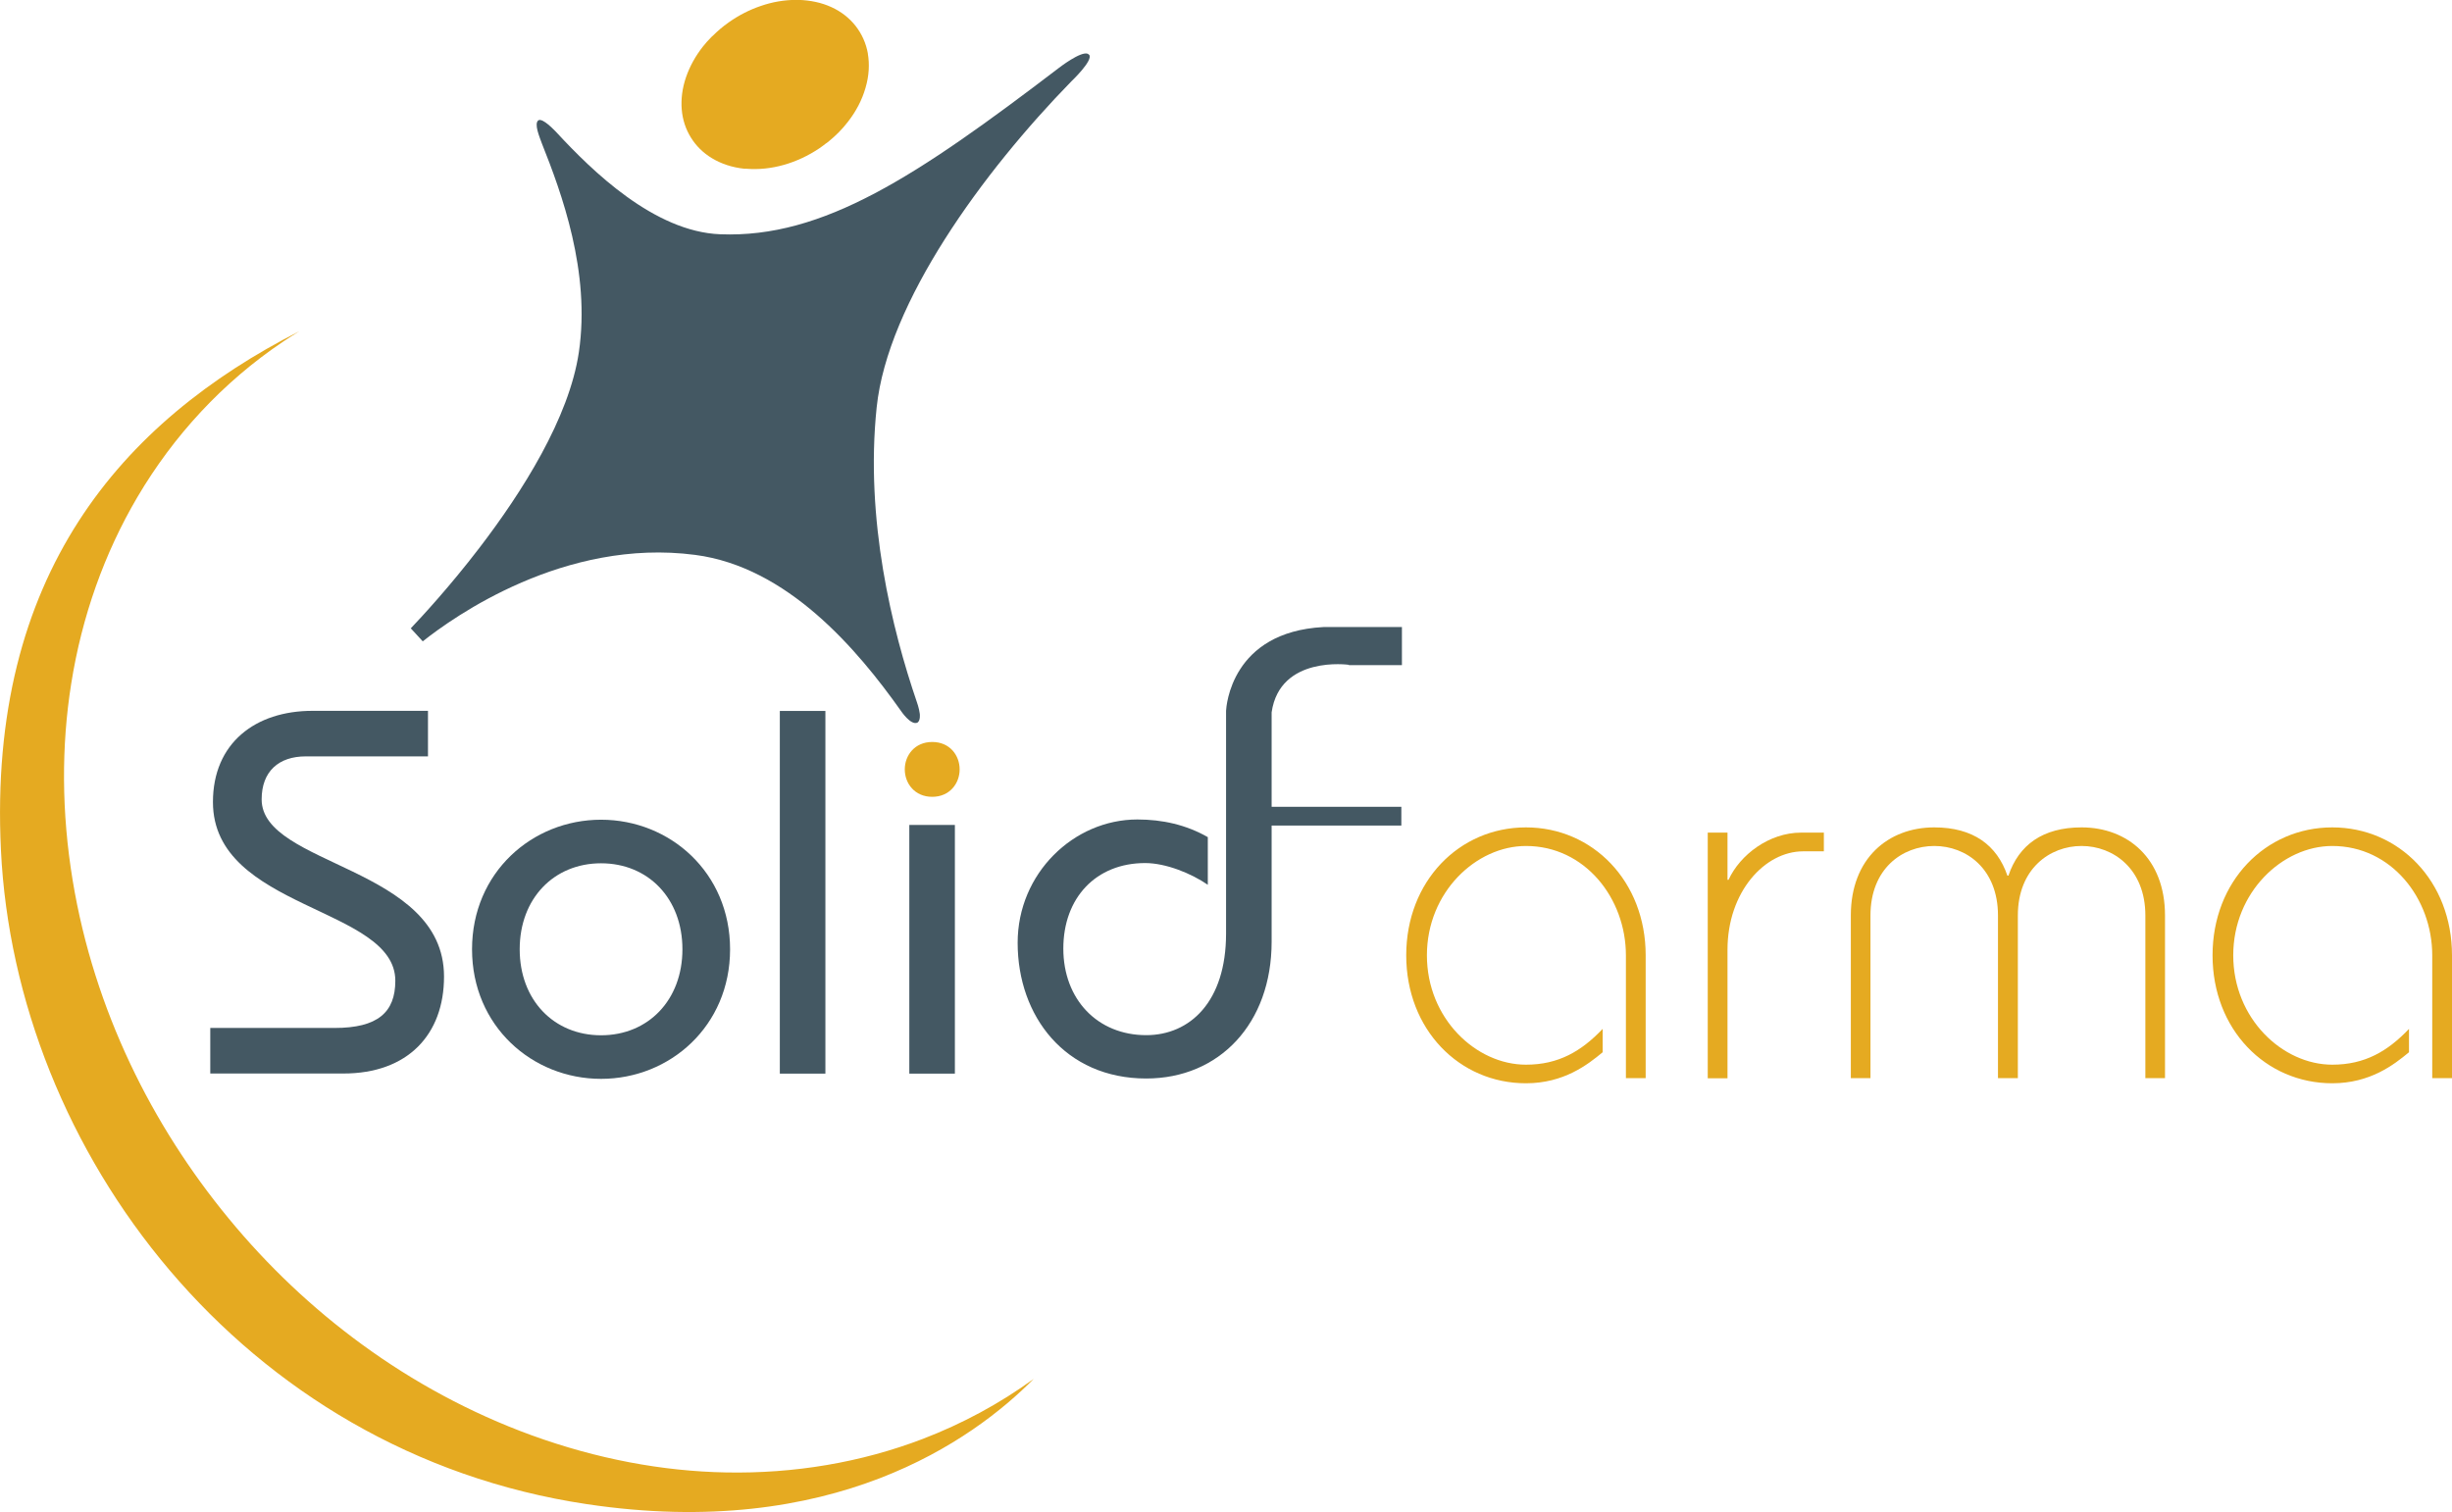
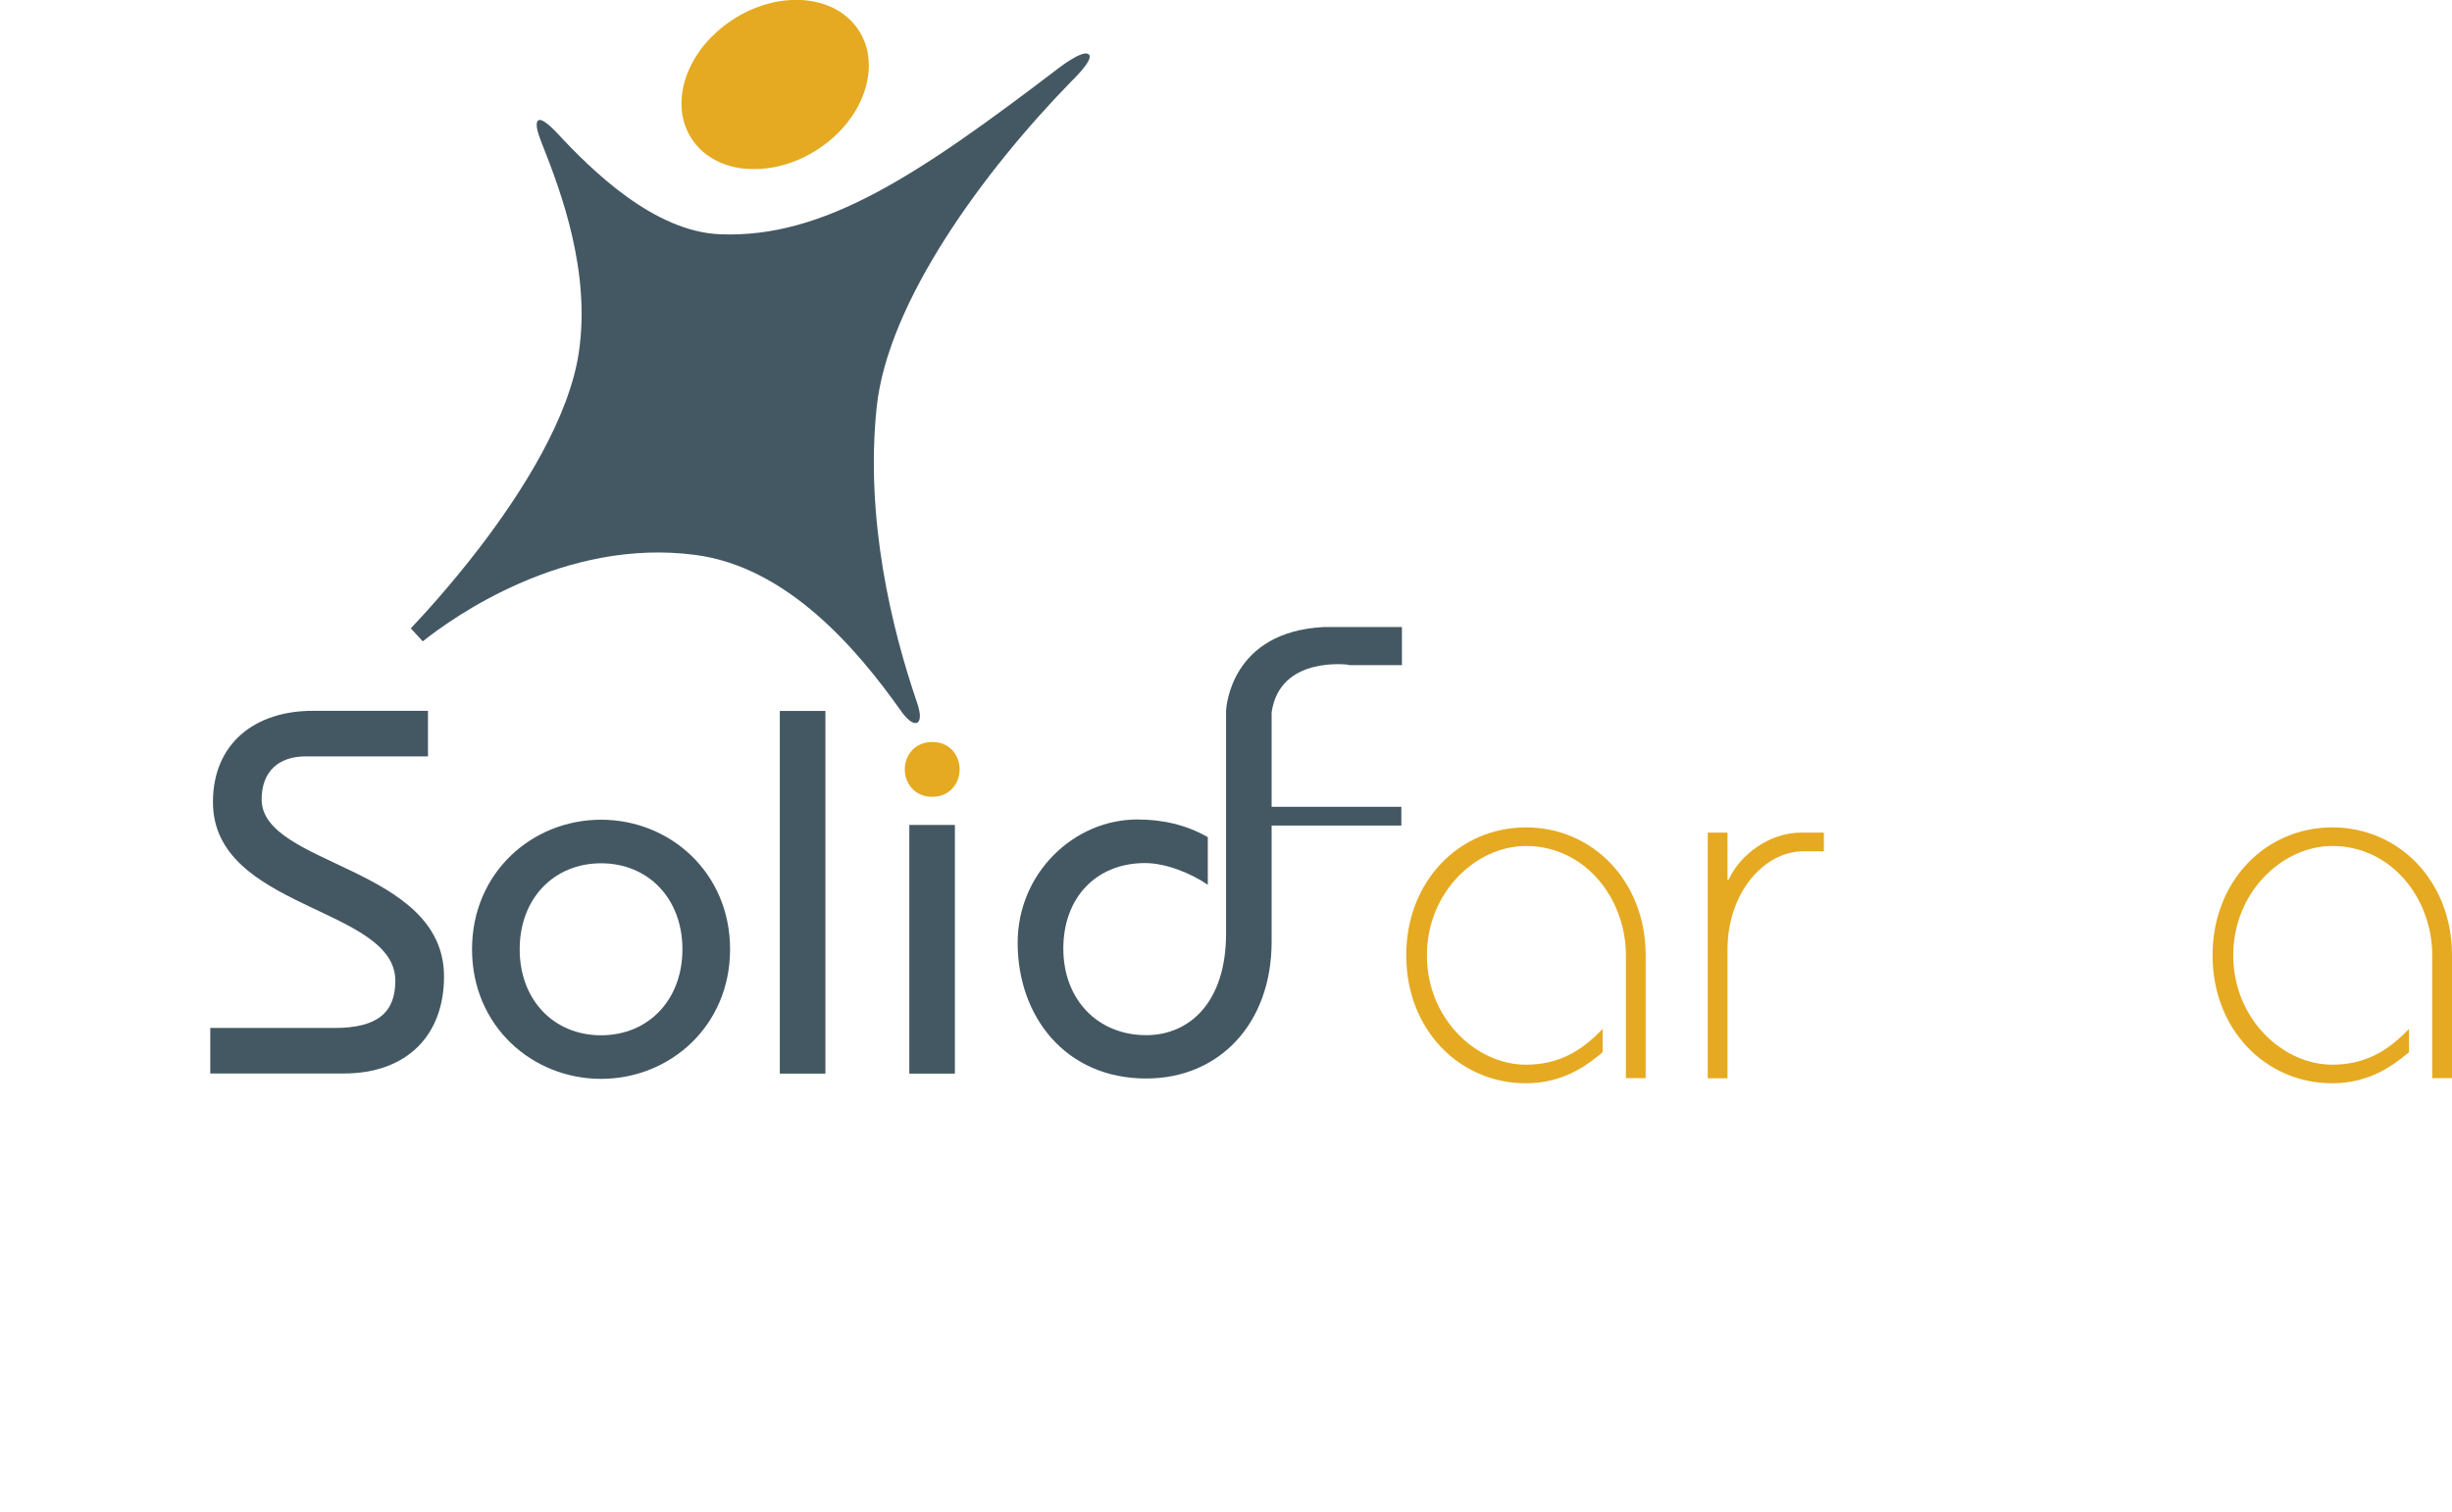
<svg xmlns="http://www.w3.org/2000/svg" id="Layer_1" viewBox="0 0 210.95 130.12">
  <defs>
    <style>.cls-1{fill:#445863;}.cls-2{fill:#e5aa21;}</style>
  </defs>
  <rect class="cls-1" x="78.23" y="70.99" width="3.92" height="21.4" />
-   <path class="cls-2" d="M.08,73.14c1.24,25.88,20.7,51.86,50.42,56.3,21.1,3.16,33.19-5.49,38.43-10.78-2.96,2.15-6.17,3.87-9.53,5.16-5.33,2.04-11.08,3-16.92,2.89-5.49-.1-11.12-1.16-16.72-3.19-5.33-1.94-10.23-4.62-14.61-7.82-4.28-3.12-8.15-6.8-11.48-10.85-3.33-4.04-6.21-8.53-8.47-13.32-2.31-4.89-4.03-10.19-4.95-15.78-.96-5.84-.98-11.55-.12-16.94,.91-5.73,2.83-11.18,5.7-16.05,3.09-5.24,7.3-9.85,12.54-13.37,.46-.31,.92-.6,1.39-.89C10.45,36.3-1.06,49.49,.08,73.14Z" />
  <path class="cls-2" d="M74.67,4.63c-.16-.91-.53-1.72-1.07-2.41-.54-.68-1.24-1.23-2.08-1.61-.83-.38-1.79-.59-2.85-.62h-.08s-.02,0-.04,0c-.01,0-.03,0-.04,0-1.03,0-2.07,.18-3.05,.52-.98,.33-1.91,.81-2.76,1.41-.5,.35-.97,.75-1.4,1.18-.01,.01-.03,.02-.04,.03-.01,.01-.02,.02-.03,.03-.02,.02-.03,.03-.05,.05,0,0,.02-.01,.02-.02-.26,.26-.5,.53-.73,.82-.63,.8-1.12,1.68-1.45,2.63-.33,.96-.44,1.9-.37,2.77,.07,.88,.34,1.7,.78,2.41,.44,.72,1.06,1.34,1.83,1.8,.78,.47,1.72,.79,2.78,.9,.01,0,.02,0,.04,0,.01,0,.03,0,.04,0,.01,0,.03,0,.04,0,.01,0,.03,0,.04,0,1.07,.09,2.17-.03,3.23-.33,1.07-.3,2.11-.79,3.05-1.42,.21-.14,.42-.3,.62-.46,0,0-.01,.02-.02,.03,.04-.03,.07-.06,.11-.09,.02-.02,.04-.03,.06-.04,0,0,.02-.02,.02-.02,.63-.51,1.2-1.08,1.68-1.71,.69-.88,1.21-1.87,1.51-2.91,.31-1.05,.36-2.05,.2-2.97Z" />
  <path class="cls-1" d="M93.69,4.71s0,0,0,0l-.1-.08c-.6-.26-2.5,1.22-2.5,1.22-12.19,9.3-20.25,14.66-29.13,14.31-5.68-.22-11.03-5.47-14.03-8.71,0,0-.95-1.05-1.43-1.12,0,0,0,0-.01-.01-.01,0-.02,0-.03,0-.01,0-.03,0-.04,0,0,0,0,0,0,.01-.03,0-.07,0-.1,.02-.4,.29,.1,1.44,.3,2,1.69,4.24,4.2,11.05,3.18,17.96-.84,5.67-4.89,12.05-8.56,16.84-2.55,3.33-4.92,5.89-5.9,6.92,.34,.37,.69,.75,1.03,1.12,2.68-2.13,12.21-8.91,23.43-7.44,7.93,1.03,13.93,8.08,17.72,13.44,0,0,.83,1.24,1.39,1,0,0,0,0,.01,0,0,0,0,0,0,0,.29-.18,.21-.77,.21-.77-.06-.49-.26-1.03-.26-1.03-2.12-6.2-4.46-15.67-3.45-25.33,.94-9.04,9.16-20.28,16.75-28.06,0,0,1.92-1.82,1.53-2.29Z" />
  <path class="cls-1" d="M18.09,88.46h10.7c3.7,0,5.22-1.34,5.22-4.06,0-6.38-15.69-6.11-15.69-15.38,0-5.08,3.66-7.85,8.56-7.85h9.94v3.92h-10.52c-2.32,0-3.79,1.29-3.79,3.7,0,5.75,15.69,5.75,15.69,15.25,0,4.99-3.12,8.34-8.65,8.34h-11.46v-3.92Z" />
  <path class="cls-1" d="M51.71,70.54c5.93,0,11.1,4.55,11.1,11.15s-5.17,11.15-11.1,11.15-11.1-4.55-11.1-11.15,5.17-11.15,11.1-11.15Zm0,18.55c4.06,0,7-3.03,7-7.4s-2.94-7.4-7-7.4-7,3.03-7,7.4,2.94,7.4,7,7.4Z" />
  <path class="cls-1" d="M67.09,92.39v-31.21h3.92v31.21h-3.92Z" />
  <path class="cls-2" d="M80.2,63.85c1.52,0,2.36,1.16,2.36,2.36s-.85,2.36-2.36,2.36-2.36-1.16-2.36-2.36,.85-2.36,2.36-2.36Z" />
  <g>
    <path class="cls-2" d="M139.88,92.78v-10.57c0-4.9-3.52-9.41-8.6-9.41-4.28,0-8.52,3.97-8.52,9.41s4.23,9.41,8.52,9.41c2.81,0,4.77-1.16,6.6-3.08v2.01c-1.29,1.07-3.34,2.67-6.6,2.67-5.75,0-10.3-4.64-10.3-11.01s4.55-11.01,10.3-11.01,10.3,4.64,10.3,11.01v10.57h-1.69Z" />
    <path class="cls-2" d="M146.92,92.78v-21.13h1.7v4.06h.09c.98-2.14,3.48-4.06,6.24-4.06h1.96v1.61h-1.78c-3.3,0-6.51,3.48-6.51,8.47v11.06h-1.7Z" />
-     <path class="cls-2" d="M171.89,92.78v-14c0-4.01-2.72-5.98-5.48-5.98s-5.49,1.96-5.49,5.98v14h-1.69v-14c0-4.9,3.21-7.58,7.18-7.58,3.34,0,5.39,1.52,6.29,4.15h.09c.89-2.63,2.94-4.15,6.29-4.15,3.97,0,7.18,2.68,7.18,7.58v14h-1.69v-14c0-4.01-2.76-5.98-5.49-5.98s-5.48,1.96-5.48,5.98v14h-1.69Z" />
    <path class="cls-2" d="M209.25,92.78v-10.57c0-4.9-3.52-9.41-8.6-9.41-4.28,0-8.52,3.97-8.52,9.41s4.24,9.41,8.52,9.41c2.81,0,4.77-1.16,6.6-3.08v2.01c-1.29,1.07-3.34,2.67-6.6,2.67-5.75,0-10.3-4.64-10.3-11.01s4.55-11.01,10.3-11.01,10.3,4.64,10.3,11.01v10.57h-1.69Z" />
  </g>
  <path class="cls-1" d="M116.04,57.24h4.57v-3.28h-6.75c-7.95,.42-8.36,6.85-8.38,7.21h0v19.17c0,5.88-3.12,8.74-6.87,8.74-4.19,0-7.13-3.08-7.13-7.45s2.81-7.36,7.04-7.36c1.78,0,3.97,.89,5.39,1.87v-4.1c-1.87-1.07-3.92-1.52-6.06-1.52-5.48,0-10.3,4.64-10.3,10.61,0,6.33,4.1,11.68,11.06,11.68,6.29,0,10.79-4.73,10.79-11.77v-10h11.16v-1.61h-11.16v-8.13c.71-4.93,6.64-4.09,6.64-4.09Z" />
</svg>